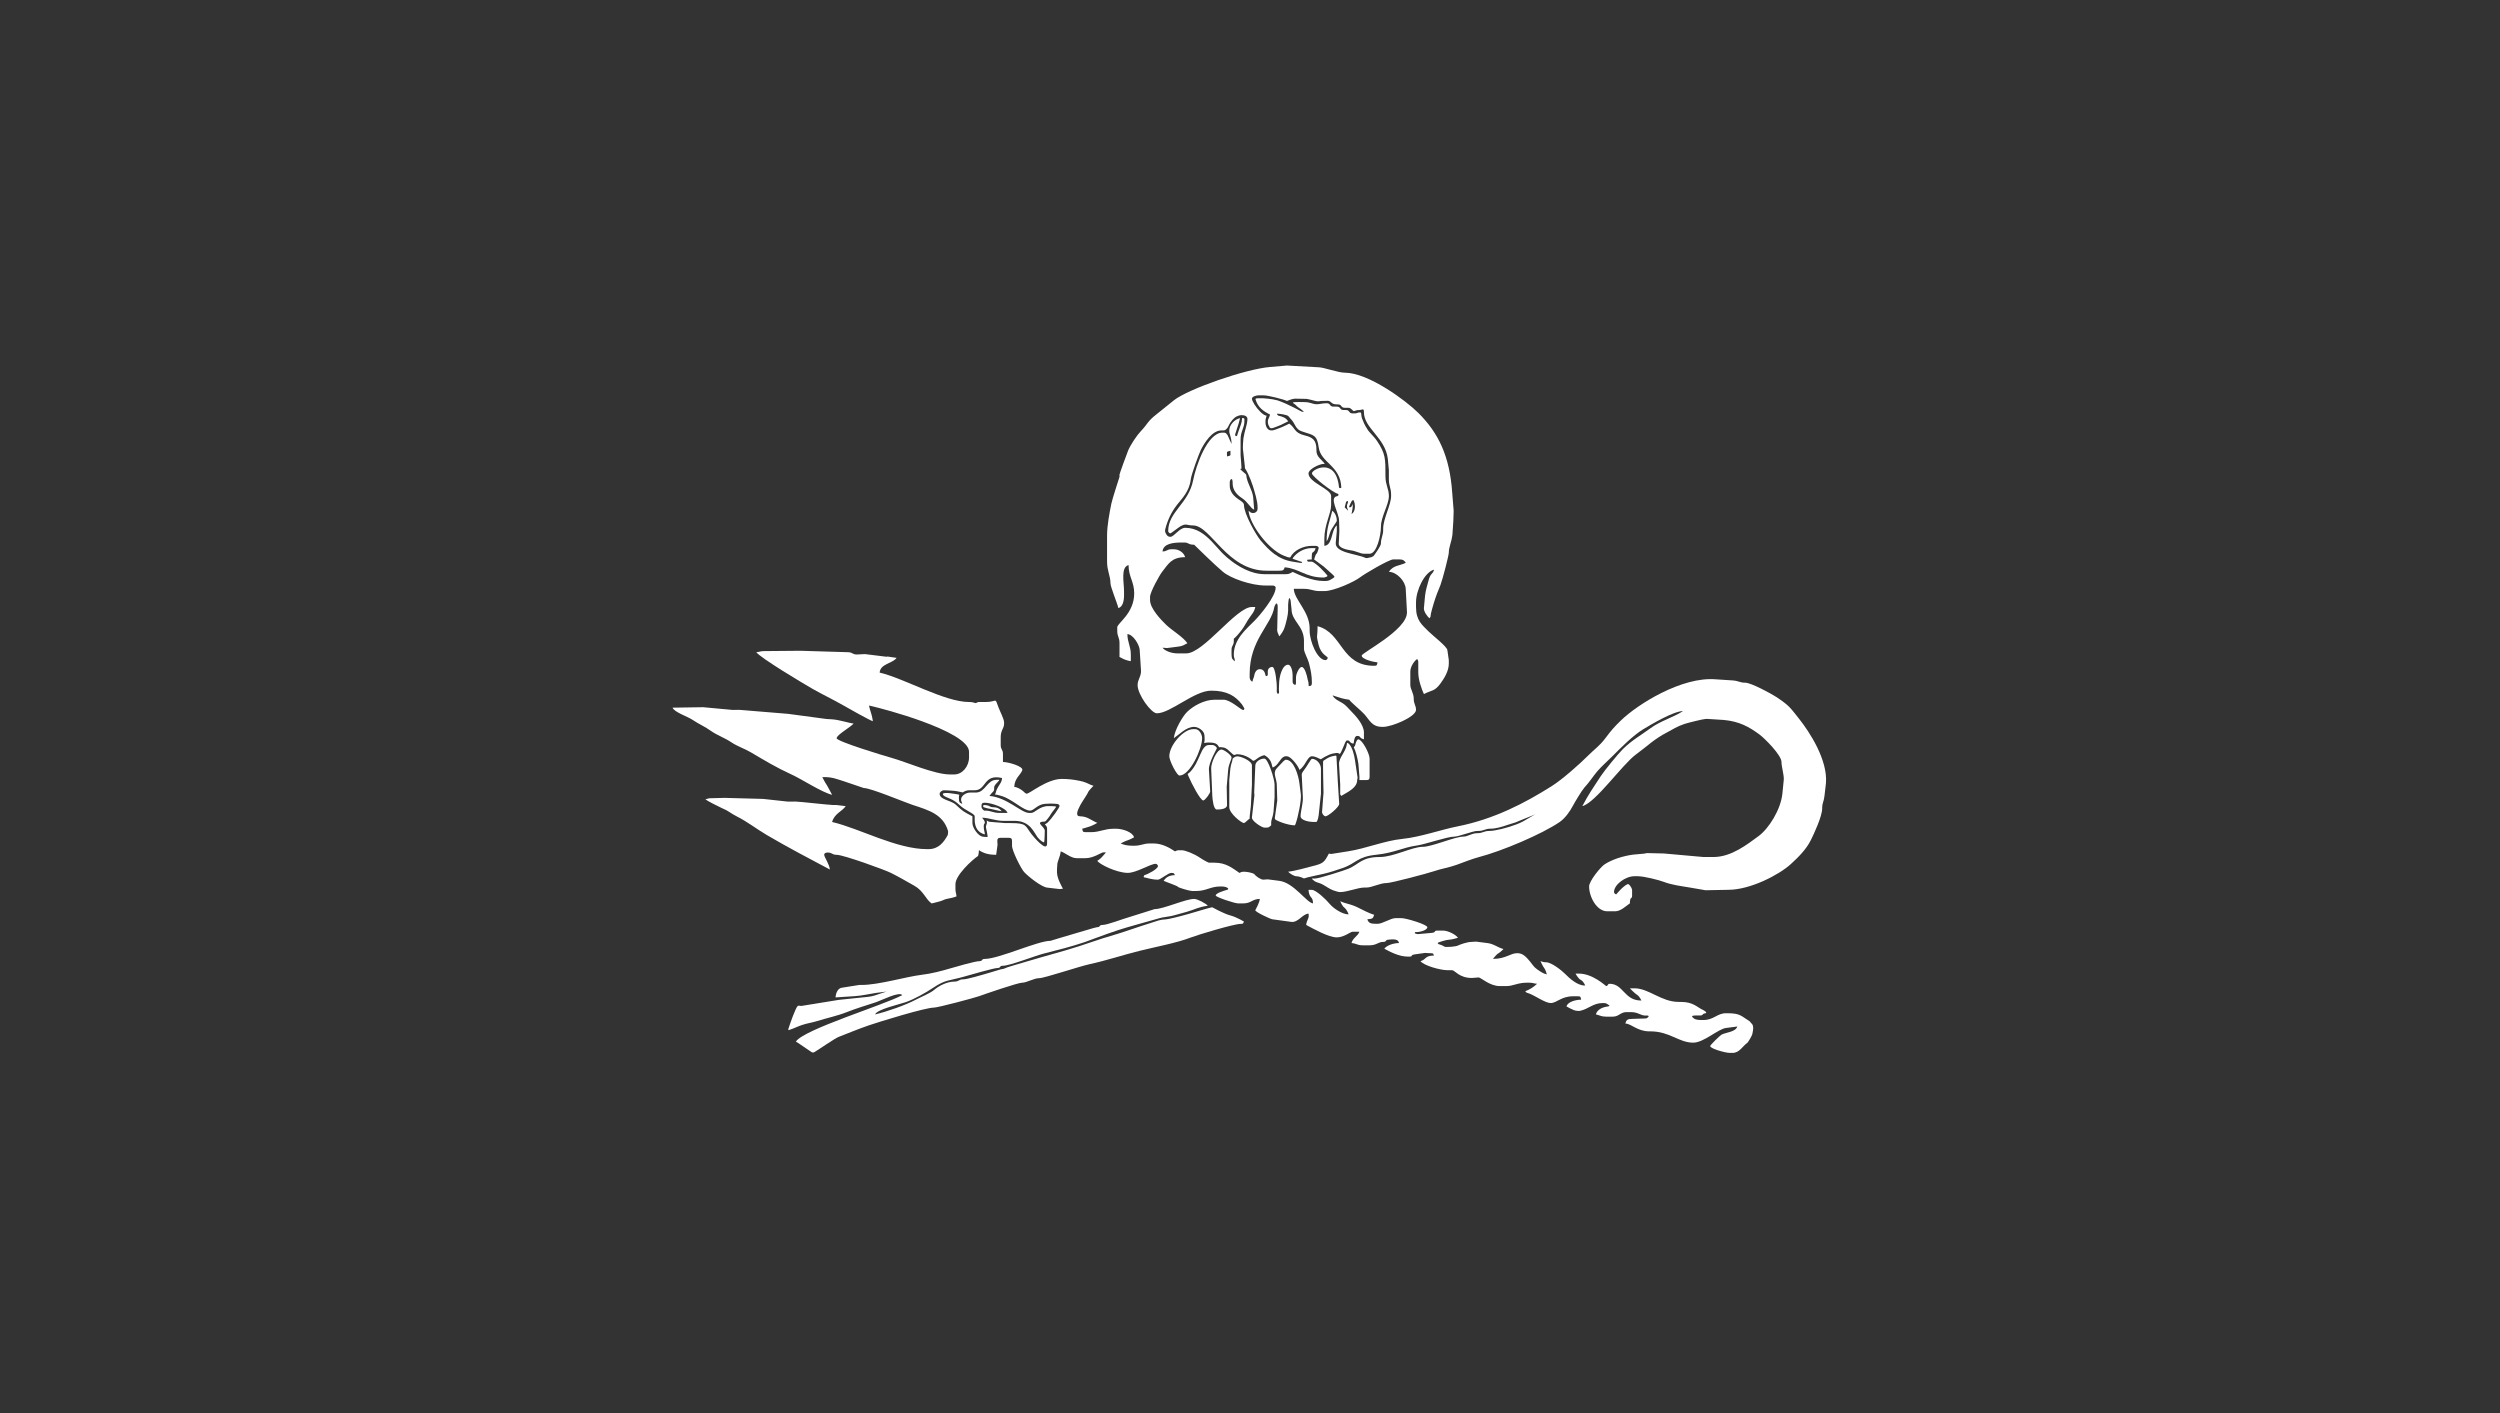
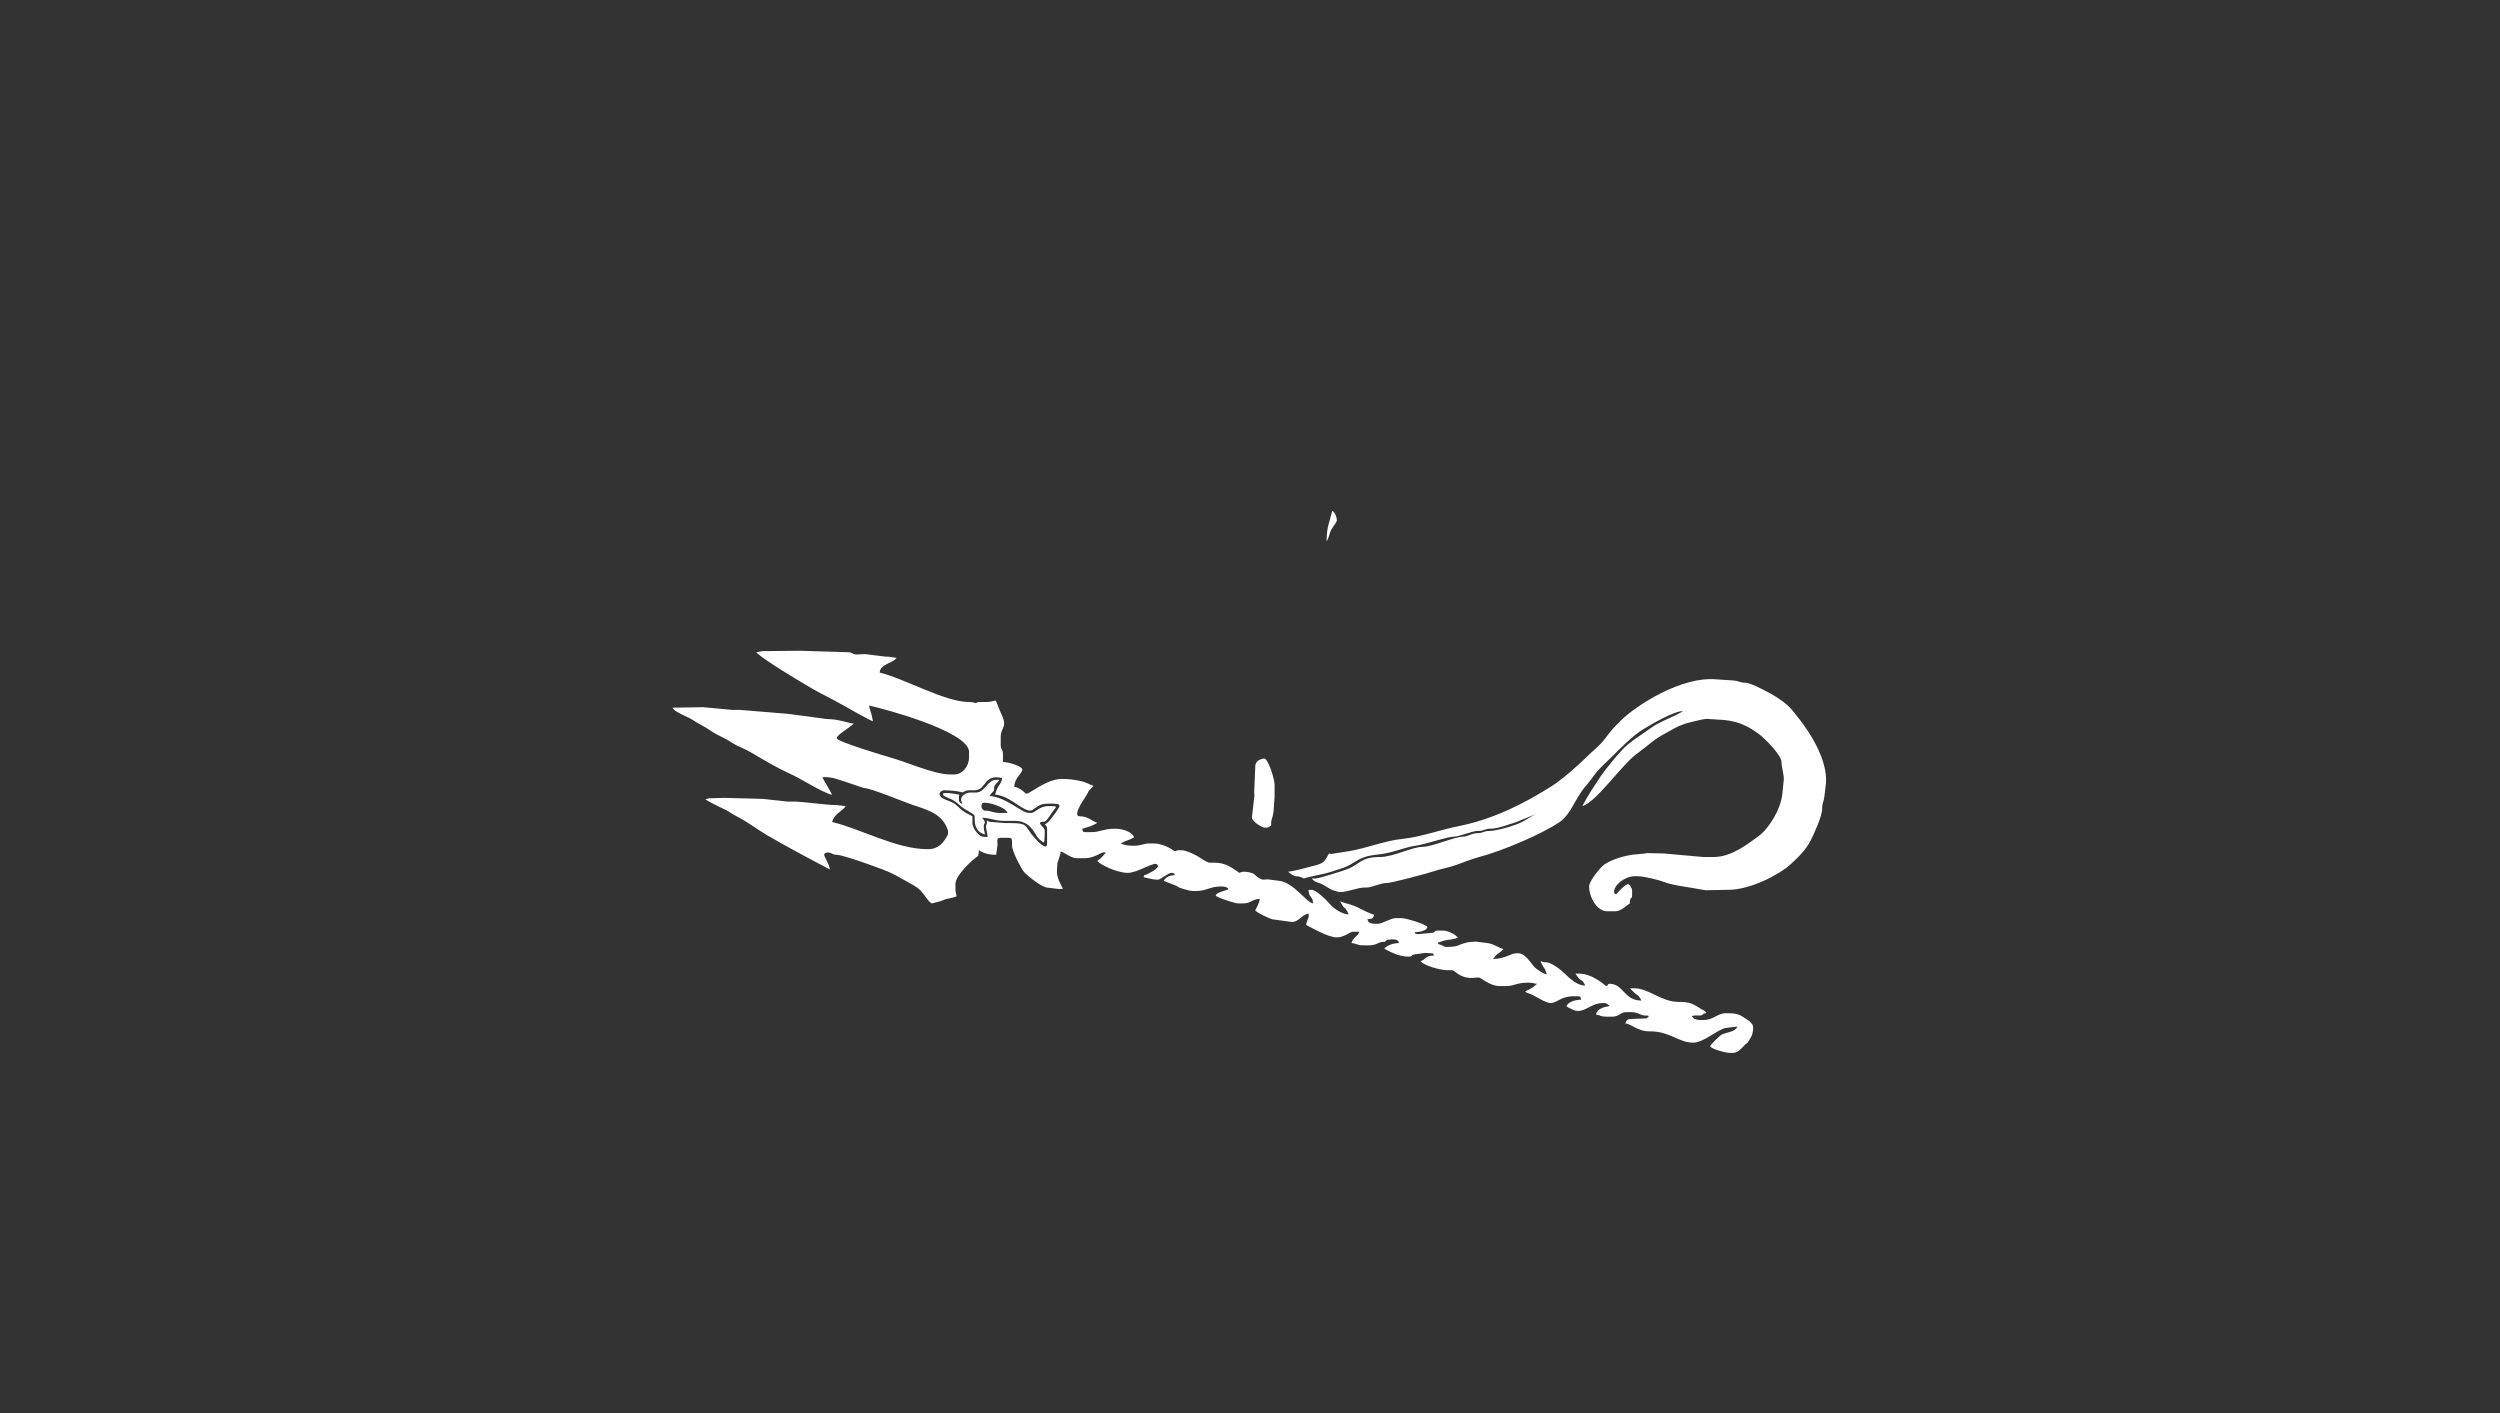
<svg xmlns="http://www.w3.org/2000/svg" viewBox="0 0 230 130">
  <rect x="0" y="0" width="230" height="130" fill="#333333" stroke="none" />
-   <path d="M133.603 45.323C133.371 41.951 132.333 39.834 130.506 38.008C129.328 36.83 125.877 34.287 123.713 34.287C123.118 34.287 121.765 33.79 121.318 33.79L118.401 33.63L116.841 33.763C114.544 33.961 109.349 35.784 108.019 36.812C107.442 37.259 106.989 37.662 106.405 38.111C105.553 38.768 105.589 39.013 104.949 39.676C104.594 40.043 104.012 40.924 103.794 41.436C103.683 41.693 102.995 43.596 102.995 43.656V43.866C102.995 43.88 102.328 45.91 102.243 46.34C102.083 47.146 101.85 48.328 101.85 49.28V51.675C101.85 52.517 102.163 52.992 102.163 53.653C102.163 54.005 102.772 55.442 102.891 55.944C103.288 55.836 103.411 55.28 103.411 54.798V54.381C103.411 53.593 103.086 52.184 103.827 51.986C103.827 53.072 104.347 53.505 104.347 54.59C104.347 56.437 102.787 57.337 102.787 57.713V58.026C102.787 58.594 102.995 58.603 102.995 59.172V60.212L102.99 60.432C103.138 60.522 103.293 60.602 103.452 60.67C103.62 60.733 103.793 60.784 103.969 60.822C104.047 60.846 104.035 60.75 104.035 60.75V60.211C104.035 59.45 103.722 59.098 103.722 58.334C104.288 58.381 104.836 59.376 104.852 59.792L104.971 61.669C105.013 62.202 104.659 62.519 104.659 63.022C104.659 63.906 105.91 65.624 106.43 65.624C107.676 65.624 109.874 63.541 111.427 63.541C112.891 63.541 113.642 64.022 114.253 64.796C114.355 64.926 114.487 65.197 114.487 65.197C114.487 65.197 114.453 65.297 114.405 65.319C114.38 65.331 114.347 65.311 114.342 65.311C114.18 65.311 113.191 64.375 112.574 64.375H111.739C110.767 64.375 109.733 64.981 109.215 65.493C108.775 65.926 108.053 67.195 107.993 67.914C108.504 67.569 109.122 66.873 109.865 66.873C110.272 66.873 110.763 67.247 110.803 67.601C110.803 67.601 110.826 67.822 110.826 68.014V68.041C110.825 68.149 110.809 68.257 110.781 68.361C110.877 68.338 110.975 68.322 111.074 68.316C111.15 68.313 111.227 68.31 111.286 68.311C111.766 68.316 111.916 68.432 112.014 68.533C112.082 68.603 112.111 68.677 112.157 68.748C112.194 68.741 112.232 68.737 112.27 68.736C112.403 68.736 112.645 68.777 112.733 68.823C113.082 69.008 113.416 69.467 113.553 69.46L113.787 69.387C114.686 69.387 115.275 69.994 115.28 69.994C115.528 69.994 115.699 69.617 116.32 69.475C116.691 69.671 116.942 69.967 117.027 70.44C117.041 70.498 117.059 70.554 117.081 70.61C117.129 70.599 117.175 70.58 117.216 70.554C117.718 70.259 117.834 69.577 118.299 69.577H118.404C118.72 69.577 119.293 70.283 119.489 70.68C119.518 70.736 119.539 70.828 119.549 70.828C119.571 70.828 119.588 70.8 119.607 70.786C119.648 70.754 119.687 70.721 119.724 70.685C120.159 70.264 120.323 69.577 120.693 69.577C121.018 69.577 121.296 69.768 121.511 69.853C121.766 69.684 122.036 69.538 122.318 69.418C122.621 69.297 122.945 69.28 122.983 69.272C123.069 69.252 123.271 69.361 123.271 69.361C123.363 69.25 123.456 69.028 123.569 68.764C123.706 68.444 123.804 68.121 123.922 68.119C124.283 68.113 124.031 68.295 124.511 68.421C124.531 68.386 124.544 68.347 124.552 68.308C124.573 68.034 124.651 67.704 124.858 67.704C125.219 67.704 125.006 67.887 125.482 68.017V67.39C125.482 66.676 124.715 65.842 124.311 65.439C124.036 65.163 123.824 64.875 123.504 64.683C123.212 64.507 122.756 64.318 122.595 63.97C122.595 63.97 123.07 64.136 123.437 64.239C123.664 64.301 123.895 64.346 124.129 64.372C124.304 64.634 125.184 65.338 125.511 65.697C125.982 66.212 126.199 66.871 127.149 66.871H127.252C128.068 66.871 130.273 65.939 130.273 65.308C130.273 64.869 130.063 64.811 130.063 64.267C130.063 63.76 129.75 63.412 129.75 63.019V61.773C129.75 61.336 130.108 60.809 130.374 60.629C130.446 60.755 130.481 60.74 130.481 60.941V61.878C130.481 62.518 130.79 63.416 131 63.855C131.722 63.475 131.978 63.63 132.524 62.88C132.849 62.433 133.291 61.753 133.291 61.044L133.289 60.719L133.243 60.399C133.243 60.399 133.201 60.056 133.187 60.002C133.173 59.949 133.156 59.801 133.156 59.801C133.107 59.471 131.828 58.488 131.443 58.105C130.812 57.475 130.273 57.076 130.273 55.84V55.422C130.273 54.29 131.06 52.637 131.937 52.404C131.807 52.888 131.606 52.675 131.416 53.441C131.293 53.942 131.17 54.242 131.106 54.797L130.999 55.944C130.963 56.244 131.333 56.755 131.52 56.881C131.59 56.754 131.625 56.77 131.625 56.568C131.625 56.483 131.831 55.689 132.076 54.969C132.252 54.452 132.477 53.974 132.522 53.822C132.726 53.291 133.291 51.086 133.291 50.842C133.291 50.318 133.539 49.896 133.623 49.179L133.707 47.927L133.736 46.988L133.603 45.323ZM115.801 36.369H116.217C116.679 36.369 118.096 36.741 118.403 36.888C118.54 36.823 118.925 36.685 119.139 36.676L120.222 36.698C120.222 36.698 120.799 36.819 120.98 36.879C121.25 36.969 121.528 36.889 121.528 36.889L122.152 36.873C122.492 36.873 122.425 37.203 122.986 37.203H123.089C123.471 37.203 123.33 37.515 123.713 37.515H124.026C124.08 37.514 124.133 37.523 124.184 37.543C124.204 37.553 124.224 37.564 124.244 37.576C124.264 37.588 124.282 37.602 124.3 37.618C124.354 37.663 124.404 37.716 124.472 37.773C124.495 37.791 124.52 37.809 124.546 37.827C124.779 37.773 124.785 37.723 125.067 37.723C125.322 37.723 125.482 37.491 125.482 37.93C125.482 39.402 127.44 40.254 127.678 42.199L127.775 43.242V44.072C127.775 44.739 127.981 44.866 127.981 45.53V45.635C127.981 46.462 127.252 47.692 127.252 48.653V48.758C127.252 49.28 127.045 49.487 127.045 50.006C127.045 50.221 126.573 50.885 126.371 51.151C126.346 51.184 126.151 51.264 126.151 51.264L125.779 51.343C125.727 51.352 125.672 51.347 125.623 51.327C124.769 50.932 122.765 50.871 122.892 49.904L122.986 48.862V48.341C122.557 48.656 122.593 49.651 122.195 50.052C122.18 50.067 122.164 50.082 122.147 50.095C122.114 50.122 122.078 50.145 122.039 50.163C121.976 50.193 121.908 50.211 121.839 50.216V49.593C121.839 48.257 122.463 47.259 122.463 46.468V45.635C122.474 44.977 120.381 44.393 120.381 43.553C120.381 43.251 121.024 42.868 121.476 42.737C121.596 42.686 121.776 42.683 121.879 42.677C121.613 42.28 121.112 42.05 121.112 41.471V41.367C121.112 40.493 120.768 40.234 120.027 40.056C119.029 39.816 119.172 39.347 118.611 38.973C118.531 39.016 118.248 39.163 117.939 39.294C117.562 39.454 117.149 39.598 117.052 39.598H116.947C116.611 39.598 116.425 39.219 116.425 38.869V38.764C116.425 38.484 116.477 38.478 116.531 38.244C116.39 38.233 116.222 38.13 116.052 37.981C116.016 37.948 115.977 37.912 115.939 37.873C115.542 37.483 115.177 36.894 115.177 36.682C115.177 36.486 115.562 36.37 115.801 36.37M108.283 46.447C108.752 45.848 109.424 45.22 109.556 44.073C109.603 43.655 110.311 41.719 110.491 41.366C110.799 40.758 111.508 39.598 112.368 39.598H112.577C112.671 39.598 112.754 39.549 112.83 39.472C112.903 39.402 112.962 39.319 113.005 39.227C113.21 38.758 113.553 38.415 113.747 38.323C114.084 38.162 114.261 38.196 114.261 38.196C114.501 38.196 114.771 38.291 114.764 38.557C114.748 39.099 114.501 39.604 114.393 40.334C114.365 40.523 114.334 41.183 114.351 41.328C114.401 41.741 114.478 42.495 114.517 42.823C114.528 42.91 114.535 43.078 114.535 43.078C114.648 43.249 114.748 43.428 114.833 43.614C114.996 43.974 115.141 44.342 115.266 44.717C115.422 45.248 115.699 46.08 115.699 46.678V46.783C115.699 47.026 115.527 47.198 115.283 47.198C115.05 47.198 115.054 47.117 114.867 46.99C114.97 48.233 116.661 50.537 118.11 51.122C118.319 51.206 118.669 51.355 118.718 51.259C119.028 50.648 119.859 50.218 120.695 50.218H121.007C121.179 50.218 121.32 50.281 121.32 50.426C121.32 50.447 121.209 50.865 121.124 50.94C121.004 51.034 120.928 51.412 120.9 51.471L121.78 52.121L122.528 52.788L122.57 52.824C122.57 52.824 122.793 53.025 122.768 53.081C122.743 53.137 122.541 53.256 122.527 53.264C122.35 53.364 122.238 53.45 121.946 53.45H121.737C120.768 53.45 119.607 52.942 118.926 52.616C118.773 52.698 118.678 52.773 118.505 52.808C118.438 52.821 118.37 52.827 118.302 52.825H116.322C116.228 52.826 116.135 52.821 116.043 52.812C115.949 52.805 115.856 52.793 115.764 52.776C115.668 52.759 115.573 52.739 115.48 52.717C115.45 52.711 115.413 52.701 115.38 52.691C115.277 52.663 115.176 52.633 115.074 52.596C115.029 52.58 114.983 52.565 114.936 52.546C114.833 52.51 114.733 52.466 114.633 52.421C114.579 52.397 114.525 52.37 114.47 52.344C114.364 52.292 114.257 52.236 114.152 52.178C114.106 52.151 114.064 52.127 114.019 52.1C113.936 52.052 113.856 52.004 113.777 51.952C113.698 51.899 113.619 51.849 113.544 51.797C113.469 51.745 113.395 51.689 113.325 51.638C113.031 51.421 112.754 51.182 112.495 50.925C112.44 50.869 112.385 50.812 112.329 50.751C112.048 50.454 111.762 50.11 111.447 49.785C110.817 49.136 110.071 48.558 109.035 48.558C108.512 48.558 108.005 49.388 107.68 49.388C107.66 49.388 107.64 49.386 107.62 49.384C107.585 49.381 107.55 49.373 107.517 49.36C107.473 49.343 107.432 49.317 107.399 49.284C107.307 49.197 107.254 49.071 107.199 48.95C107.185 48.873 107.184 48.794 107.196 48.716C107.423 47.82 107.774 47.101 108.281 46.452M113.51 60.218C113.51 60.608 113.578 60.413 113.614 60.842C113.403 60.687 113.301 60.603 113.301 60.218V59.801C113.301 59.345 113.51 59.422 113.51 58.967V58.76C113.674 58.649 113.973 58.305 114.291 57.883C114.481 57.63 114.632 57.319 114.81 57.042C114.954 56.819 115.106 56.613 115.238 56.429C115.361 56.253 115.446 56.053 115.487 55.843H115.175C113.731 55.843 110.738 60.111 109.136 60.111H108.304C107.795 60.111 107.167 59.888 106.953 59.59L107.37 59.62L108.409 59.487C108.824 59.437 108.935 59.336 109.239 59.176C108.857 58.603 107.804 57.987 107.287 57.484C106.838 57.051 105.805 55.987 105.805 55.219V54.906C105.805 54.479 106.68 52.903 106.928 52.592C107.481 51.9 107.769 51.261 109.033 51.261C108.925 50.86 108.484 50.533 107.992 50.533H107.782C107.33 50.533 107.462 50.698 106.952 50.74C107.012 50.009 107.942 49.91 108.721 49.91H108.928C109.412 49.91 109.242 50.102 109.864 50.117C109.89 50.153 111.826 52.038 112.493 52.592C113.214 53.208 115.103 53.867 116.423 53.867H117.05C117.218 53.867 117.361 53.929 117.361 54.074C117.361 54.875 115.91 56.617 115.408 57.118C114.668 57.859 113.509 58.82 113.509 60.218M120.402 63.129C120.402 63.053 120.39 62.902 120.378 62.796C120.366 62.689 120.33 62.629 120.306 62.507C120.263 62.272 120.2 62.04 120.117 61.816C120.017 61.552 119.892 61.361 119.755 61.361C119.535 61.361 119.233 61.99 119.233 62.299C119.233 62.299 119.22 62.78 119.229 62.834C119.238 62.888 119.201 63.017 119.15 63.008C119.083 62.995 118.929 62.942 118.921 62.715V62.09C118.921 61.747 118.78 61.153 118.505 61.153C117.953 61.153 117.675 62.3 117.675 62.922C117.675 62.922 117.664 63.347 117.658 63.422C117.651 63.498 117.686 63.69 117.675 63.726C117.664 63.762 117.655 63.813 117.583 63.822C117.51 63.832 117.508 63.756 117.486 63.732C117.464 63.708 117.444 63.546 117.466 63.234C117.48 62.982 117.347 61.358 117.05 61.358C116.995 61.356 116.94 61.366 116.889 61.386C116.838 61.406 116.792 61.437 116.753 61.475C116.714 61.514 116.683 61.561 116.663 61.612C116.643 61.663 116.634 61.718 116.636 61.773V62.082C116.635 62.096 116.631 62.109 116.625 62.122C116.619 62.134 116.61 62.145 116.599 62.154C116.575 62.178 116.545 62.194 116.512 62.202C116.43 62.207 116.418 62.105 116.41 62.065C116.358 61.785 116.199 61.564 115.905 61.564C115.568 61.564 115.413 61.909 115.363 62.274L115.278 62.491C115.278 62.569 115.219 62.707 115.219 62.707C115.123 62.703 114.969 62.51 114.969 62.34V61.979C114.969 58.865 116.982 57.485 117.234 55.854C117.243 55.794 117.299 55.685 117.344 55.612C117.366 55.576 117.387 55.51 117.441 55.519C117.561 55.537 117.549 55.867 117.549 55.867L117.501 58.021C117.565 58.346 117.606 58.246 117.677 58.543C117.759 58.475 117.828 58.394 117.88 58.302C117.942 58.203 118.034 58.083 118.093 57.95C118.227 57.646 118.315 57.275 118.397 56.928C118.466 56.631 118.508 56.352 118.508 56.148V55.656C118.508 55.656 118.539 55.075 118.611 55.025C118.672 55.025 118.758 55.192 118.76 55.489C118.76 55.563 118.822 56.045 118.822 56.045C118.822 57.148 119.965 57.561 119.965 58.96V59.69C119.965 60.03 120.315 60.551 120.445 61.085C120.589 61.663 120.693 62.138 120.693 62.813C120.693 62.921 120.679 62.988 120.65 63.032C120.602 63.104 120.562 63.104 120.43 63.12M129.44 56.359C129.44 57.964 125.275 60.058 125.275 60.314C125.275 60.646 126.348 60.909 126.734 60.94C126.672 61.172 126.709 61.253 126.421 61.253C123.341 61.253 123.55 58.232 121.216 57.608C121.216 58.721 121.066 58.341 121.301 59.293C121.536 60.246 122.152 60.382 122.152 60.523C122.152 60.616 122.036 60.731 121.945 60.731C121.193 60.731 120.487 58.998 120.487 58.024V57.814C120.487 56.254 119.051 55.157 119.03 54.172H119.966C120.633 54.172 120.76 54.38 121.424 54.38H121.84C122.73 54.38 124.621 53.514 125.144 53.102C125.498 52.821 127.788 51.463 128.192 51.463H128.711C129.097 51.463 129.182 51.566 129.335 51.778C128.721 52.072 128.18 52 127.776 52.608C128.51 52.624 129.287 53.463 129.327 54.17L129.439 56.252L129.44 56.359Z" fill="#FFFFFF" />
  <path d="M122.987 47.925C122.987 47.986 122.518 48.62 122.431 48.827C122.273 49.196 122.251 49.513 122.049 49.802C122.049 48.45 122.327 48.033 122.57 46.99C122.816 47.171 122.988 47.512 122.988 47.927" fill="#FFFFFF" />
-   <path d="M127.462 43.865V43.761C127.462 42.217 127.475 41.747 126.691 40.575C126.372 40.096 125.967 39.81 125.76 39.425C125.543 39.101 125.427 38.801 125.303 38.485C125.233 38.307 125.249 37.979 125.195 37.958C125.128 37.943 125.059 37.94 124.991 37.951C124.98 37.953 124.969 37.956 124.958 37.96C124.948 37.963 124.938 37.966 124.928 37.97L124.875 37.987C124.866 37.99 124.86 37.993 124.852 37.996C124.835 38.002 124.818 38.006 124.801 38.01C124.793 38.012 124.784 38.014 124.775 38.016C124.757 38.019 124.737 38.023 124.715 38.026L124.643 38.032C124.618 38.032 124.585 38.035 124.549 38.035H124.445C124.061 38.035 124.203 37.722 123.821 37.722H123.613C123.23 37.722 123.372 37.41 122.989 37.41H122.674C122.292 37.41 122.433 37.097 122.05 37.097C121.591 37.097 121.312 37.225 121.032 37.189C120.665 37.14 120.523 36.993 119.968 36.993C119.968 36.993 119.061 36.959 118.939 37.032C118.894 37.059 119.232 37.245 119.26 37.311C119.287 37.378 119.606 37.589 119.606 37.589C119.606 37.589 119.89 37.798 119.935 37.853C119.981 37.907 119.786 37.889 119.741 37.864C119.694 37.84 119.645 37.814 119.593 37.786C119.541 37.757 119.485 37.73 119.427 37.697C119.37 37.665 119.306 37.635 119.247 37.6C119.181 37.569 119.117 37.534 119.049 37.499C118.607 37.274 118.087 37.03 117.615 36.865C117.579 36.853 117.547 36.84 117.512 36.829C116.997 36.685 116.182 36.638 116.182 36.638H115.716C115.716 36.638 115.481 36.641 115.508 36.737C115.709 37.461 116.221 37.838 116.846 38.139C116.781 38.425 116.64 38.562 116.64 38.763C116.64 39.081 116.729 39.16 116.838 39.362C116.838 39.362 116.955 39.448 117.152 39.362C117.249 39.32 117.553 39.228 117.842 39.095C118.138 38.958 118.428 38.804 118.512 38.763C118.288 38.425 118.035 38.34 117.61 38.239C117.582 38.233 117.533 38.167 117.501 38.135C117.469 38.102 117.486 38.078 117.486 38.078C117.489 38.071 117.494 38.065 117.501 38.061C117.508 38.057 117.517 38.056 117.524 38.057C117.695 38.068 117.864 38.089 118.033 38.119C118.158 38.142 118.291 38.178 118.384 38.205C118.452 38.228 118.513 38.267 118.562 38.319C118.768 38.6 118.878 38.616 119.109 39.058C119.376 39.57 119.586 39.625 119.927 39.739C120.84 40.043 121.17 40.004 121.321 41.157C121.51 42.592 123.333 42.822 123.402 44.867C123.402 44.88 123.33 44.908 123.281 44.907C123.232 44.906 123.191 44.881 123.186 44.804C122.9 42.043 120.696 43.167 120.696 43.553C120.696 43.829 122.719 45.396 123.092 45.426L123.15 45.517C123.15 45.517 123.132 45.583 123.11 45.597C123.087 45.616 123.062 45.631 123.034 45.642C122.209 45.772 123.195 47.121 123.195 47.925L123.221 48.844L123.163 50.035C123.163 50.416 123.913 50.577 124.245 50.625C124.802 50.705 125.162 50.944 125.485 50.944H126.007C126.67 50.944 127.047 49.241 127.047 48.446C127.047 47.522 127.778 46.43 127.778 45.635C127.778 44.977 127.464 44.608 127.464 43.867M124.029 46.99L123.713 46.676L123.842 46.161C123.842 46.161 123.962 46.089 123.994 46.098C124.025 46.106 124.023 46.18 124.023 46.18C123.953 46.476 123.925 46.335 123.925 46.572C123.925 46.794 123.961 46.709 124.029 46.989M124.342 47.301C124.342 47.301 124.395 47.04 124.427 46.826C124.447 46.673 124.456 46.52 124.456 46.366L124.321 46.623C124.289 46.647 124.252 46.663 124.212 46.667L124.097 46.66L124.224 46.361L124.375 46.069L124.465 46.016C124.465 46.016 124.541 46.019 124.549 46.052C124.616 46.217 124.651 46.393 124.654 46.571C124.654 46.936 124.553 47.145 124.342 47.301M120.693 51.674C120.693 51.674 120.5 51.683 120.398 51.674C120.297 51.666 120.27 51.609 120.27 51.609C120.27 51.609 120.244 51.493 120.288 51.494C120.382 51.497 120.511 51.469 120.693 51.464C120.662 51.416 120.693 51.051 120.693 51.051C120.693 50.69 120.91 50.912 121.037 50.433L120.693 50.424C119.91 50.424 119.244 50.883 118.925 51.363C118.925 51.363 118.907 51.399 118.961 51.42C119.178 51.505 119.767 51.694 119.791 51.705C119.821 51.718 119.765 51.772 119.765 51.772C119.738 51.788 119.708 51.795 119.677 51.792L118.923 51.673C117.541 51.453 116.739 50.614 115.979 49.724C115.562 49.231 114.446 47.275 114.446 46.469C114.446 46.028 113.489 45.949 113.183 45.014C113.126 44.838 113.137 44.64 113.137 44.395C113.137 44.099 113.299 44.074 113.299 44.074C113.299 44.074 113.397 44.042 113.403 44.387V44.491C113.403 45.123 113.848 45.557 114.259 45.824C114.82 46.191 115.077 46.805 115.382 46.885L115.292 45.74C115.207 45.039 114.702 44.38 114.657 43.719C114.651 43.679 114.633 43.642 114.604 43.613C114.471 43.5 114.114 43.196 114.107 43.161C114.1 43.117 114.184 43.14 114.211 43.131C114.237 43.121 114.134 41.886 114.134 41.886V40.428C114.134 39.663 114.485 39.386 114.485 38.754C114.491 38.689 114.491 38.625 114.485 38.561C114.477 38.439 114.278 38.453 114.278 38.453L114.232 38.797C114.196 39.039 113.946 39.61 113.831 40.02C113.827 40.052 113.813 40.082 113.791 40.106C113.775 40.114 113.757 40.12 113.739 40.121C113.72 40.123 113.702 40.12 113.685 40.114C113.615 40.089 113.637 39.955 113.637 39.955L113.954 38.964L114.087 38.47C113.596 38.553 113.092 39.102 113.092 39.598C113.092 40.045 113.299 40.132 113.299 40.846L112.935 40.029C112.802 39.886 112.807 39.803 112.574 39.803H112.47C111.077 39.803 110.022 42.874 109.769 44.183C109.351 46.337 107.473 47.082 107.473 48.862C107.473 48.955 107.588 49.07 107.681 49.07C107.727 49.07 108.433 48.516 108.596 48.423C109.143 48.115 109.167 48.34 109.763 48.34C111.4 48.34 112.867 52.505 116.528 52.505H117.675C118.075 52.505 118.102 52.449 118.194 52.192C119.52 52.303 120.137 53.131 121.733 53.131C121.935 53.131 121.881 53.098 122.089 53.041C122.107 53.036 122.135 52.964 122.119 52.945C122.011 52.818 121.778 52.542 121.496 52.268C121.167 51.948 120.781 51.672 120.692 51.672M113.199 41.472C113.186 41.964 113.303 41.882 112.887 41.992C112.887 41.499 112.8 41.58 113.199 41.472ZM124.547 68.749C124.732 69.1 124.913 69.814 124.977 70.309L125.068 71.456V71.769H125.692C125.932 71.769 126.003 71.697 126.003 71.456V69.79C126.003 69.326 125.313 68.02 124.963 68.02C124.876 68.02 124.811 68.144 124.747 68.296C124.682 68.449 124.729 68.585 124.545 68.749M121.737 70.001C121.688 70.064 121.764 72.917 121.764 72.917L121.631 74.685C121.615 74.884 121.83 75.102 121.943 75.102C122.185 75.102 123.214 74.246 123.206 73.956L123.082 71.979L122.95 69.554C122.942 69.541 122.93 69.531 122.916 69.525C122.903 69.519 122.887 69.516 122.872 69.518C122.687 69.538 122.505 69.583 122.331 69.651C122.143 69.727 121.945 69.872 121.737 70.001ZM107.577 69.582C107.577 69.974 108.265 71.35 108.513 71.35C109.477 71.35 110.595 68.889 110.595 67.915C110.595 67.534 110.306 67.082 109.971 67.082H109.762C108.894 67.082 107.577 68.543 107.577 69.581M123.193 70.311L123.299 72.185V72.915C123.292 73.136 123.296 73.078 123.402 73.226C123.448 73.196 123.497 73.165 123.549 73.134C124.065 72.824 124.859 72.457 124.859 71.769L124.9 71.554L124.651 69.894C124.593 69.497 124.42 68.755 124.118 68.454C124.076 68.411 124.027 68.376 123.973 68.351C123.929 68.326 123.921 68.357 123.921 68.357C123.921 68.357 123.917 68.424 123.911 68.468C123.817 69.176 123.15 69.722 123.193 70.311" fill="#FFFFFF" />
-   <path d="M109.262 71.21C109.277 71.251 109.312 71.344 109.334 71.397C109.616 72.078 110.438 73.643 110.7 73.643C110.85 73.643 111.339 73.006 111.338 72.808L111.222 70.831C111.174 70.175 111.95 68.887 111.95 68.853C111.95 68.727 111.734 68.541 111.534 68.541H111.222C110.461 68.541 110.425 70.071 109.468 71.044M113.406 69.79C113.359 70.18 113.262 70.184 113.19 70.727L113.095 71.769V74.268C113.095 74.845 114.231 75.725 114.449 75.725C114.518 75.725 114.836 75.397 114.969 75.309L114.972 75.1L115.078 74.164L115.177 72.185V70.417C115.177 70.009 114.192 69.583 113.823 69.583C113.654 69.583 113.493 69.708 113.406 69.791M119.758 71.248L119.862 73.33C119.901 73.887 119.653 74.629 119.653 75.098C119.653 75.465 120.422 75.618 120.798 75.618H121.112C121.151 75.618 121.27 75.383 121.319 74.994L121.528 73.016V70.726C121.528 70.261 121.113 69.812 120.701 69.812C120.596 69.812 120.245 70.52 119.904 70.941C119.788 71.085 119.757 71.222 119.76 71.246" fill="#FFFFFF" />
-   <path d="M111.429 70.728L111.533 73.226C111.556 73.592 111.643 74.475 111.949 74.475C112.319 74.475 112.888 74.429 112.888 74.059L112.856 72.391L112.99 70.831C113.039 70.27 113.303 69.894 113.303 69.686C113.303 69.492 112.631 68.957 112.367 68.957C111.927 68.957 111.399 70.226 111.428 70.728M117.468 72.29L117.508 73.649L117.28 75.279C117.28 75.279 117.32 75.417 117.382 75.434C117.443 75.451 117.627 75.587 118.192 75.761C118.758 75.935 119.103 75.932 119.103 75.932C119.158 75.904 119.179 75.832 119.205 75.761C119.419 75.171 119.723 73.684 119.682 73.119L119.55 72.081C119.457 71.31 119.029 69.895 118.301 69.895C118.182 69.895 117.987 70.12 117.786 70.339C117.626 70.514 117.453 70.678 117.397 70.762C117.368 70.805 117.344 70.85 117.324 70.897C117.169 71.294 117.469 71.684 117.469 72.29" fill="#FFFFFF" />
  <path d="M115.489 70.416L115.386 72.914L115.406 73.175L115.177 75.205C115.138 75.533 116.094 76.141 116.322 76.141H116.531C116.764 76.141 116.76 76.059 116.947 75.933V75.726C116.947 75.365 117.107 75.197 117.164 74.685L117.261 73.331V72.184C117.261 71.677 116.666 69.79 116.322 69.79C115.932 69.79 115.511 70.065 115.49 70.415M127.566 81.243C127.991 81.243 131.364 80.344 131.896 80.16C132.6 79.919 133.354 79.805 134.009 79.564C134.548 79.366 135.477 79.005 136.015 78.865C138.196 78.301 141.897 76.72 143.494 75.621C143.963 75.3 144.424 74.677 144.708 74.129C144.874 73.808 145.558 72.676 145.754 72.468C146.224 71.966 146.512 71.48 146.951 70.96C147.327 70.517 147.876 70.038 148.306 69.608C149.126 68.787 150.218 67.672 151.194 67.081C151.88 66.668 153.93 65.435 154.839 65.415C154.066 65.952 152.778 66.31 151.841 66.999C150.905 67.687 150.145 68.088 149.294 68.928C148.856 69.362 147.629 70.864 147.28 71.391C146.623 72.385 146.139 73.091 145.574 74.161C146.765 73.885 149.262 70.317 150.506 69.412C151.528 68.669 152.162 68.001 153.368 67.38C153.917 67.097 154.234 66.85 154.981 66.599C155.244 66.509 156.713 66.143 156.921 66.143H157.129L158.587 66.236C160.036 66.369 160.923 66.88 161.856 67.561C162.348 67.921 163.897 69.476 163.897 70.101C163.897 70.57 164.153 71.341 164.104 71.766L163.98 73.014C163.829 74.477 162.745 76.223 161.774 76.932C160.767 77.667 159.293 78.845 157.65 78.845H156.712L153.07 78.52L151.507 78.484L151.299 78.531L150.256 78.625C149.31 78.747 148.269 79.088 147.613 79.527C147.231 79.784 146.198 81.063 146.198 81.548C146.198 82.518 146.902 83.839 147.864 83.839H148.592C149.113 83.839 149.611 83.334 149.947 83.11C149.962 82.4 150.153 82.785 150.153 82.381V81.861C150.123 81.665 149.87 81.282 149.737 81.34C149.298 81.532 148.699 82.278 148.697 82.278C148.604 82.278 148.489 82.163 148.489 82.07C148.489 81.377 149.547 80.613 150.363 80.613H150.674C151.252 80.613 152.63 80.963 153.069 81.133C153.809 81.417 154.596 81.505 155.463 81.653L156.915 81.903L159.003 81.862C161.027 81.862 163.67 80.488 164.757 79.495C165.455 78.858 166.175 78.143 166.602 77.281C166.877 76.728 167.642 75.1 167.642 74.365V74.261C167.642 73.914 167.8 73.72 167.852 73.22L167.985 72.078C168.178 69.916 166.451 67.311 165.541 66.162C164.677 65.071 164.625 64.927 163.417 64.121C162.982 63.832 161.098 62.808 160.566 62.808C160.048 62.808 159.998 62.649 159.421 62.6L157.859 62.498C154.724 62.23 150.653 64.803 149.139 66.268C148.462 66.923 148.251 67.178 147.68 67.933C147.147 68.641 146.695 68.919 146.121 69.498C145.334 70.291 143.719 71.716 142.786 72.306C140.303 73.878 137.455 75.362 134.115 76.023C132.568 76.328 130.668 77.013 129.022 77.178C127.396 77.341 125.653 78.068 124.024 78.321L122.469 78.566L122.256 78.53C121.823 79.348 121.756 79.438 120.714 79.695C120.172 79.828 119.09 80.147 118.507 80.195C118.609 80.335 119.061 80.612 119.236 80.612C119.504 80.612 119.784 80.734 119.964 80.819C120.181 80.716 121.451 80.472 121.816 80.382C122.514 80.212 122.846 80.081 123.49 79.87C124.761 79.454 124.822 78.816 126.63 78.634C128.203 78.476 129.135 77.955 130.272 77.8C131.168 77.679 133.114 76.968 133.811 76.968C134.183 76.968 135.521 76.446 135.893 76.446H135.997C136.566 76.446 136.575 76.238 137.143 76.238C137.603 76.238 138.196 76.066 138.763 75.869C139.019 75.78 139.236 75.731 139.467 75.646C139.656 75.576 139.866 75.466 140.021 75.415C140.208 75.353 141.144 74.95 141.265 74.912C141.175 74.94 140.31 75.465 140.157 75.552C139.95 75.664 139.737 75.762 139.516 75.843C138.678 76.166 137.536 76.447 137.038 76.447C136.47 76.447 136.46 76.655 135.893 76.655C135.388 76.655 135.037 76.968 134.644 76.968C133.843 76.968 131.748 77.907 130.896 77.907C129.914 77.907 128.213 78.845 126.941 78.845C125.267 78.845 125.056 79.499 124.061 79.921C123.685 80.081 121.349 80.823 121.007 80.823H120.694C120.718 80.889 120.816 80.978 120.962 81.08C121.108 81.181 121.415 81.233 121.63 81.346C121.998 81.538 122.316 81.79 122.674 81.918C122.94 82.013 123.166 82.072 123.299 82.072C123.918 82.072 124.942 81.656 125.484 81.656H125.691C126.233 81.656 126.952 81.24 127.566 81.24M93.464 73.93C93.191 73.749 92.902 73.563 92.6 73.416C92.899 73.569 93.187 73.74 93.464 73.93Z" fill="#FFFFFF" />
  <path d="M96.227 75.512C96.227 75.512 96.555 75.146 96.664 74.927C96.773 74.709 97.193 74.271 97.152 74.213C97.112 74.154 96.438 74.162 96.438 74.162C95.621 74.162 95.216 74.789 94.877 74.789H94.667C93.957 74.789 92.66 73.363 91.026 73.226C91.026 73.226 91.11 73.112 91.209 72.999C91.295 72.899 91.396 72.8 91.412 72.777C91.438 72.726 91.455 72.672 91.463 72.616V72.511C91.457 72.448 91.465 72.385 91.487 72.326C91.514 72.229 91.78 71.948 91.899 71.826C91.92 71.804 91.931 71.774 91.931 71.744H91.674C90.794 71.744 90.655 72.915 89.775 72.915H89.255C88.875 72.915 88.422 73.204 88.422 73.539C88.422 73.758 88.46 73.675 88.527 73.955C88.271 73.862 88.216 73.789 88.216 73.389C88.216 73.389 88.216 73.166 88.263 73.13C88.309 73.094 87.442 72.974 87.282 72.961C87.123 72.949 86.734 72.933 86.744 73.054C86.744 73.301 87.321 73.376 87.817 73.697C87.968 73.796 88.11 73.909 88.241 74.034C88.857 74.618 89.672 74.845 89.672 75.1V75.413C89.672 76.15 90.001 76.625 90.61 76.765C90.582 76.441 90.505 76.396 90.505 76.037C90.505 75.836 90.534 75.832 90.608 75.706C90.608 75.618 90.581 75.533 90.531 75.462L90.353 75.225C91.051 75.257 91.631 75.517 92.275 75.517H93.315C93.368 75.517 93.423 75.521 93.469 75.522C93.494 75.522 93.519 75.525 93.544 75.528C93.58 75.528 93.619 75.534 93.655 75.537C93.691 75.541 93.719 75.546 93.75 75.552C93.793 75.558 93.836 75.566 93.874 75.574C93.879 75.576 93.884 75.577 93.889 75.577C93.919 75.586 93.949 75.592 93.978 75.601C93.996 75.607 94.014 75.61 94.033 75.616C94.061 75.625 94.086 75.635 94.112 75.645C94.25 75.693 94.381 75.76 94.501 75.843C94.526 75.858 94.549 75.875 94.571 75.894C94.959 76.182 95.171 76.595 95.39 76.932C95.409 76.96 95.426 76.986 95.442 77.01C95.602 77.244 95.996 77.549 96.052 77.483C96.109 77.417 96.118 76.455 96.118 76.455C96.145 76.265 95.901 76.058 95.764 75.891C95.645 75.746 95.61 75.633 95.92 75.596C95.973 75.59 96.071 75.591 96.111 75.584C96.152 75.577 96.227 75.512 96.227 75.512ZM91.962 74.79C91.367 74.79 91.143 74.58 90.712 74.58H90.575C90.535 74.565 90.498 74.546 90.463 74.523C90.361 74.391 90.296 74.371 90.296 74.162C90.296 73.923 90.368 73.85 90.609 73.85C91.18 73.85 92.565 74.319 92.689 74.788L91.962 74.79Z" fill="#FFFFFF" />
-   <path d="M92.085 74.556C91.961 74.379 91.694 74.268 91.439 74.268C90.959 74.268 91.128 74.075 90.504 74.06C90.487 74.071 90.473 74.086 90.463 74.104C90.454 74.122 90.449 74.142 90.449 74.162C90.448 74.183 90.452 74.204 90.462 74.222C90.472 74.241 90.486 74.257 90.504 74.268C90.504 74.268 90.901 74.393 91.002 74.395C91.103 74.396 92.063 74.65 92.154 74.631L92.085 74.556ZM107.621 84.297C107.729 84.297 108.263 84.146 109.168 83.891C110.008 83.654 110.175 83.466 111.117 83.325C110.978 83.136 110.16 82.701 109.868 82.701C109.058 82.701 107.045 83.639 106.223 83.639C106.172 83.639 104.215 84.288 103.848 84.387C103.356 84.518 101.873 85.096 101.434 85.096C101.073 85.096 101.276 85.305 100.914 85.305C100.79 85.305 99.064 85.847 98.729 85.931C98.46 85.999 96.65 86.555 96.645 86.555C95.474 86.555 91.884 88.22 90.608 88.22C90.247 88.22 90.448 88.428 90.087 88.428C89.725 88.428 87.869 88.959 87.42 89.094C86.59 89.342 85.693 89.574 84.784 89.684C83.331 89.859 80.855 90.616 79.26 90.616H79.053L77.497 90.863C77.094 90.89 76.902 91.332 76.867 91.761L78.635 91.646C79.321 91.601 79.934 91.446 80.614 91.344L81.549 91.227C81.549 91.227 80.76 91.497 80.416 91.602C80.073 91.708 79.504 91.747 79.504 91.747L77.181 91.987C77.181 91.987 73.874 92.518 73.753 92.542C73.631 92.567 73.547 92.488 73.4 92.542C73.207 92.684 72.703 94.114 72.544 94.617C72.512 94.72 72.494 94.833 72.658 94.737C73.022 94.625 73.378 94.434 73.783 94.3C74.279 94.134 74.708 94.086 75.186 93.936C76.066 93.659 77.063 93.453 77.907 93.114C78.721 92.787 79.666 92.511 80.549 92.217C81.126 92.026 82.741 91.183 83.008 91.554C81.2 92.511 73.981 94.69 73.221 95.824C73.413 95.925 74.312 96.568 74.654 96.789C74.727 96.836 74.838 96.844 74.9 96.808C75.335 96.555 76.82 95.519 77.163 95.391C78.14 95.021 78.78 94.729 79.951 94.326C80.872 94.01 85.12 92.699 85.924 92.699C86.288 92.699 89.641 91.807 90.078 91.648C90.577 91.464 93.641 90.408 94.044 90.408C94.446 90.408 95.126 89.992 95.606 89.992C96.078 89.992 99.265 88.916 100.25 88.703C101.813 88.363 103.292 87.862 104.85 87.476C106.231 87.131 108.306 86.742 109.558 86.249C110.146 86.018 113.522 84.998 114.137 84.998C114.432 84.998 114.325 84.964 114.448 84.789C114.448 84.789 113.783 84.376 113.185 84.219C112.587 84.062 111.518 83.466 111.518 83.466C111.173 83.533 110.242 83.829 109.334 84.087C108.396 84.354 107.481 84.572 107.263 84.581C106.696 84.603 106.482 84.725 105.844 84.922C104.689 85.279 103.217 85.808 102.618 85.975C101.092 86.398 99.672 86.97 98.038 87.432C96.336 87.914 94.987 88.298 93.353 88.785C93.216 88.826 92.988 88.896 92.703 88.984C92.586 89.02 92.484 89.085 92.35 89.126C92.29 89.144 92.106 89.168 92.044 89.187C91.768 89.272 91.565 89.331 91.26 89.424C90.13 89.762 88.934 90.1 88.629 90.1C88.174 90.1 88.251 90.309 87.796 90.309C87.106 90.309 86.35 90.72 85.949 91.064C85.579 91.386 84.704 91.732 84.255 91.972C83.348 92.457 81.618 93.069 80.508 93.327C80.677 92.86 82.778 92.39 83.334 92.197C84.107 91.926 85.205 91.312 85.86 90.87C86.986 90.11 87.296 90.247 88.692 89.85C89.194 89.705 91.442 89.058 91.752 89.058C92.113 89.058 91.91 88.849 92.272 88.849C92.893 88.849 95.237 87.927 96.04 87.725C97.458 87.368 98.518 87.097 99.781 86.678C100.205 86.536 101.456 86.034 102.883 85.567C103.878 85.242 105.005 84.956 105.804 84.718C106.495 84.511 107.008 84.374 107.159 84.374L107.621 84.297Z" fill="#FFFFFF" />
  <path d="M161.226 94.259L160.959 93.952C160.179 93.477 160.129 93.218 158.902 93.218H158.795C157.965 93.218 157.677 93.841 156.715 93.841H156.507C156.074 93.841 155.855 93.777 155.674 93.529C155.674 93.529 155.59 93.424 155.986 93.424H156.403C156.741 93.424 156.538 93.264 156.924 93.218C157.093 93.153 156.775 92.962 156.707 92.932C156.136 92.686 155.813 92.175 154.633 92.175H154.425C152.841 92.175 151.692 90.924 150.366 90.924H149.949C149.949 90.924 150.358 91.367 150.646 91.551C150.835 91.672 151.013 92.048 151.013 92.048C149.417 92.07 149.367 90.507 148.074 90.507C147.884 90.507 147.954 90.717 147.762 90.717C147.736 90.717 146.54 89.571 145.264 89.571H144.951C144.951 89.571 145.188 90.04 145.452 90.166C145.678 90.274 145.84 90.666 145.84 90.666C145.132 90.703 144.363 89.976 143.988 89.597C143.681 89.285 142.736 88.53 142.245 88.53C141.964 88.53 141.956 88.48 141.722 88.425C141.722 88.425 141.957 88.938 142.078 89.077C142.198 89.215 142.307 89.644 142.307 89.644C141.949 89.572 141.689 89.362 141.415 89.178C141.109 88.971 140.958 88.695 140.755 88.451C140.417 88.046 140.097 87.697 139.64 87.697H139.539C138.968 87.697 138.517 88.218 137.352 88.218C137.352 88.218 137.679 87.788 137.861 87.7C137.992 87.636 138.32 87.314 138.32 87.314C137.75 87.155 137.434 86.831 136.831 86.761L135.792 86.628L135.374 86.656C134.981 86.656 134.335 86.889 134.156 86.978C133.873 87.118 133.124 87.127 132.984 87.116C132.845 87.104 132.796 86.982 132.357 86.863C132.357 86.863 132.276 86.815 132.272 86.77C132.268 86.725 132.394 86.684 132.394 86.684C132.394 86.684 133.065 86.452 133.292 86.456C133.518 86.46 134.134 86.276 134.134 86.276C133.927 85.968 133.191 85.614 132.77 85.614H132.251C131.872 85.614 132.153 85.783 131.73 85.824L130.458 85.939C130.458 85.939 130.162 85.924 130.162 85.822C130.162 85.719 130.325 85.749 130.325 85.749C130.681 85.749 131.314 85.567 131.314 85.302C131.314 85.063 129.388 84.468 128.919 84.468H128.401C127.931 84.468 127.204 84.99 126.735 84.99H126.63C126.151 84.99 125.898 84.945 125.797 84.572C126.241 84.536 126.327 84.516 126.422 84.156C126.061 84.073 125.287 83.676 124.906 83.483C124.289 83.171 123.81 83.153 123.299 82.908C123.299 82.908 123.47 83.343 123.672 83.494C123.93 83.687 124.073 84.123 124.073 84.123C123.483 84.126 122.649 83.557 122.302 83.127C122.009 82.763 121.063 81.867 120.693 81.867H120.382C120.454 82.733 120.783 82.382 120.798 83.114C120.202 83.051 119.037 81.193 117.677 81.034L116.637 80.9L116.217 80.928C115.982 80.928 115.512 80.6 115.384 80.409C115.384 80.409 115.142 80.241 114.497 80.2C114.385 80.192 114.273 80.206 114.167 80.24L114.036 80.312C113.406 79.887 112.813 79.368 111.742 79.368H111.22C111.213 79.368 110.854 79.223 110.401 78.915C109.839 78.532 109.038 78.223 108.723 78.223H108.516C108.272 78.223 108.246 78.253 108.098 78.327C107.614 78.002 106.921 77.598 106.121 77.598H105.809C105.143 77.598 105.017 77.806 104.35 77.806H104.144C103.736 77.806 103.37 77.725 103.102 77.598C103.102 77.598 103.546 77.358 103.72 77.316C103.893 77.274 104.333 77.035 104.333 77.035C104.213 76.56 103.295 76.244 102.683 76.244H102.476C101.591 76.244 101.177 76.558 100.394 76.558H99.872C99.584 76.558 99.624 76.476 99.561 76.244C99.561 76.244 100.066 76.11 100.332 76.011C100.546 75.924 100.754 75.822 100.954 75.707C100.402 75.482 100.045 75.099 99.353 75.099C98.94 75.099 99.081 74.626 99.389 74.067C99.608 73.67 100.043 73.066 100.102 72.894C100.161 72.722 100.567 72.342 100.602 72.29C100.133 72.164 100.071 71.985 99.291 71.83C98.763 71.717 98.225 71.661 97.685 71.662C96.319 71.662 94.738 73.018 94.46 73.018C94.325 73.029 94.22 72.827 93.955 72.657C93.757 72.529 93.527 72.411 93.312 72.393C93.331 71.604 93.932 71.25 94.052 70.853C94.157 70.505 92.766 70.103 92.272 70.103V69.375C92.272 68.919 92.065 68.996 92.065 68.541V67.812C92.065 67.153 92.376 67.041 92.376 66.564V66.459C92.376 66.155 91.975 65.392 91.867 65.094C91.506 64.084 91.745 64.585 90.712 64.585H90.296C89.913 64.585 90.027 64.569 89.775 64.689C89.532 64.633 89.469 64.585 89.151 64.585C86.903 64.585 83.165 62.4 80.927 61.878C80.995 61.056 82.097 61.058 82.488 60.525L81.658 60.402L81.549 60.42L79.576 60.177L78.843 60.213C78.374 60.213 78.505 60.021 78.01 60.003L73.638 59.871L70.306 59.901C69.948 59.901 69.903 59.977 69.578 60.003C69.968 60.534 73.862 62.862 74.748 63.37C75.691 63.911 76.588 64.323 77.526 64.862C77.953 65.108 80.031 66.281 80.303 66.354C80.303 66.354 80.247 65.924 80.141 65.611C80.063 65.38 79.998 65.146 79.945 64.909C80.87 65.114 82.882 65.651 84.789 66.344C87.043 67.163 89.151 68.2 89.151 69.165V69.686C89.151 70.492 88.547 71.249 87.798 71.249H87.381C85.978 71.249 83.337 70.089 82.034 69.726C81.379 69.546 76.97 68.21 76.97 67.917C76.97 67.603 78.309 66.867 78.532 66.563C78.111 66.53 77.245 66.223 76.545 66.178L76.033 66.147L72.502 65.674L68.017 65.305L67.395 65.313L64.691 65.063L61.876 65.105C62.025 65.519 63.256 65.919 63.687 66.209C64.285 66.612 64.868 66.853 65.44 67.266C65.927 67.614 66.713 67.906 67.249 68.27C67.84 68.671 68.474 68.858 69.102 69.227C70.371 69.977 71.431 70.619 72.808 71.248C73.789 71.694 75.623 72.908 76.554 73.122C76.554 73.122 76.085 72.233 76.003 72.128C75.921 72.024 75.653 71.497 75.653 71.497C76.561 71.457 77.025 71.694 77.681 71.892C77.815 71.933 79.447 72.498 79.469 72.498C80.114 72.498 83.21 73.803 83.957 74.05C85.473 74.545 86.756 74.918 87.217 76.437C87.239 76.509 87.213 76.783 87.181 76.844C86.826 77.484 86.362 78.122 85.404 78.122H85.299C82.469 78.122 79.083 76.213 76.554 75.623C76.764 74.843 77.475 74.658 77.805 74.165C77.805 74.165 77.03 74.065 76.928 74.059C76.827 74.052 76.706 74.063 76.658 74.063C76.239 74.056 73.491 73.738 73.178 73.743L72.494 73.75L70.208 73.5L66.668 73.404L65.417 73.436C65.135 73.436 65.129 73.487 64.895 73.541C65.029 73.658 66.156 74.237 66.392 74.335C67.066 74.611 67.211 74.828 67.795 75.116C68.707 75.565 69.621 76.279 70.559 76.829C72.427 77.927 74.457 78.995 76.347 79.995C76.307 79.501 75.826 78.853 75.826 78.642C75.826 78.495 75.97 78.433 76.139 78.433C76.591 78.433 76.516 78.642 76.969 78.642C77.593 78.642 81.408 80.026 81.968 80.308C82.788 80.72 83.345 81.057 84.118 81.488C84.984 81.971 85.159 82.746 85.714 83.118C85.714 83.118 86.621 82.905 86.748 82.825C86.876 82.745 87.293 82.644 87.442 82.628C87.592 82.611 87.999 82.47 87.999 82.47C87.977 82.168 87.901 82.124 87.901 81.765V81.347C87.901 80.514 89.435 79.112 89.984 78.744C89.984 78.744 90.02 78.606 90.042 78.484C90.056 78.396 90.062 78.307 90.06 78.218C90.506 78.504 90.945 78.641 91.648 78.641L91.775 77.707L91.752 77.39C91.752 77.151 91.824 77.078 92.064 77.078H92.795C93.033 77.078 93.106 77.15 93.106 77.39V77.808C93.106 78.277 93.936 79.92 94.221 80.23C94.574 80.614 95.794 81.597 96.331 81.659L97.473 81.793L97.791 81.764C97.757 81.701 97.594 81.412 97.469 81.121C97.38 80.927 97.313 80.723 97.269 80.514C97.205 80.243 97.269 79.576 97.269 79.576C97.269 79.224 97.538 78.848 97.582 78.327C97.955 78.427 98.519 78.952 99.04 78.952H99.87C100.552 78.952 101.277 78.473 101.432 78.431C101.536 78.407 101.643 78.407 101.746 78.431C101.746 78.431 101.548 78.648 101.394 78.831C101.241 79.014 100.948 79.201 100.948 79.201C101.186 79.534 102.695 80.278 103.722 80.305C104.522 80.327 105.827 79.471 106.326 79.471C106.419 79.471 106.533 79.588 106.533 79.681C106.533 79.941 105.593 80.442 105.286 80.513C105.286 80.513 105.132 80.71 105.286 80.722C105.44 80.734 105.938 80.93 106.533 80.93C106.764 80.93 107.501 80.278 107.781 80.306C108.079 80.335 107.974 80.338 108.094 80.513C107.561 80.525 107.27 80.71 107.054 81.035C107.226 81.125 108.32 81.495 108.368 81.584C108.416 81.673 109.457 81.97 109.656 81.97H110.074C110.965 81.97 111.369 81.556 112.259 81.556H112.364C112.646 81.556 112.783 81.607 112.885 81.658C112.987 81.709 113.078 81.817 112.885 81.868C112.692 81.919 111.845 82.159 111.845 82.387C111.845 82.534 113.59 83.115 113.925 83.115H114.342C115.139 83.115 115.169 82.715 115.903 82.699C115.873 83.072 115.487 83.73 115.487 83.74C115.487 83.907 116.858 84.544 117.05 84.573L118.812 84.815C119.444 84.879 119.81 84.101 120.379 84.051C120.379 84.051 120.457 84.294 120.343 84.517C120.266 84.667 120.212 84.875 120.178 84.993C120.172 85.007 120.17 85.022 120.17 85.037C120.171 85.052 120.174 85.067 120.181 85.081C120.187 85.094 120.196 85.106 120.208 85.116C120.219 85.126 120.232 85.133 120.247 85.138C120.815 85.436 122.229 86.239 122.984 86.239C123.658 86.239 124.232 85.72 124.44 85.72H125.066C124.911 86.145 124.465 86.271 124.337 86.761C124.823 86.802 124.851 86.968 125.379 86.968H126.003C126.661 86.968 126.774 86.656 127.251 86.656C127.612 86.656 127.409 86.448 127.773 86.448C127.773 86.448 128.206 86.388 128.397 86.448C128.588 86.509 128.647 86.53 128.709 86.761C128.18 86.761 127.571 86.987 127.355 87.281C127.919 87.581 128.71 88.009 129.542 88.009H129.646C130.047 88.009 129.691 87.865 130.167 87.802L131.099 87.669L131.624 87.697C131.92 87.697 131.812 87.73 131.936 87.907C131.04 87.925 131.238 88.279 130.685 88.425C130.971 88.816 132.464 89.259 133.185 89.259H133.601C133.836 89.259 134.251 89.973 135.399 89.973L136.036 89.925C136.239 89.925 137.049 90.719 137.974 90.719H138.598C139.213 90.719 139.624 90.407 140.472 90.407H140.68C141.041 90.407 141.085 90.484 141.41 90.509C141.259 90.652 141.096 90.781 140.922 90.895C140.738 91.016 140.444 91.158 140.385 91.164C140.296 91.174 140.349 91.242 140.406 91.296C140.444 91.332 140.612 91.376 140.694 91.406C141.207 91.59 142.165 92.28 142.658 92.28C143.235 92.28 143.608 91.656 144.741 91.656H145.157C145.445 91.656 145.407 91.735 145.469 91.968C144.945 91.98 144.228 92.169 144.117 92.591C144.331 92.717 144.554 92.828 144.782 92.925C144.969 92.996 145.17 93.021 145.369 92.997C146.146 92.828 146.573 92.281 147.447 92.281C147.728 92.281 147.683 92.281 147.825 92.346C147.825 92.346 148.008 92.471 148.062 92.498C148.116 92.525 147.968 92.592 147.968 92.592C147.456 92.637 146.943 92.867 146.821 93.322C147.195 93.411 147.312 93.531 147.76 93.531H148.384C148.938 93.531 149.081 93.114 149.635 93.114H150.054C150.778 93.114 150.967 93.493 151.509 93.426C151.809 93.441 151.636 93.57 151.552 93.639C151.468 93.708 151.453 93.696 151.268 93.702L150.155 93.738C149.735 93.738 149.616 93.835 149.531 94.156C150.104 94.204 150.671 94.884 151.718 94.884H151.82C153.636 94.884 154.441 95.925 155.778 95.925C156.747 95.925 158.075 94.657 158.795 94.573L159.835 94.439C159.661 94.957 158.813 94.96 158.375 95.193C158.244 95.261 157.338 96.141 157.338 96.239C157.338 96.477 158.743 96.864 159.107 96.864H159.421C160.031 96.864 160.326 96.225 160.774 95.926C160.896 95.754 161.006 95.575 161.103 95.389C161.235 95.127 161.22 95.117 161.278 94.784C161.335 94.453 161.226 94.259 161.226 94.259ZM96.354 75.701C96.274 75.776 96.182 75.8 96.126 75.829C96.251 76.017 96.332 76.013 96.332 76.245V77.599C96.332 78.501 95.033 76.914 94.9 76.742C94.307 75.98 94.503 75.725 93.002 75.725H92.481L91.13 75.614C90.924 75.6 90.909 75.554 90.769 75.48C90.767 75.516 90.802 75.588 90.802 75.618C90.797 75.893 90.677 75.935 90.71 76.142C90.71 76.142 90.912 76.996 90.846 77.008C90.662 77.006 90.397 76.972 90.397 76.972C90.005 76.916 89.462 76.171 89.462 75.724V75.1C88.613 74.652 88.617 74.67 87.929 74.029C87.475 73.61 86.444 73.587 86.444 73.019C86.444 72.915 86.628 72.699 86.86 72.704C86.86 72.704 87.528 72.724 87.847 72.763C88.165 72.802 88.561 72.918 88.594 72.895C88.695 72.828 88.878 72.704 89.149 72.704H89.67C90.769 72.704 90.458 71.174 92.188 71.578C92.177 72.024 91.877 72.189 91.659 72.743C91.617 72.852 91.627 72.964 91.527 73.091C91.665 73.094 91.819 73.144 91.953 73.175C92.055 73.2 92.155 73.23 92.253 73.266C92.332 73.294 92.409 73.326 92.485 73.36C92.521 73.379 92.56 73.396 92.599 73.415C92.671 73.452 92.743 73.488 92.815 73.528L92.841 73.543C92.891 73.57 92.941 73.6 92.992 73.63C93.01 73.64 93.025 73.65 93.042 73.659V73.661C93.058 73.671 93.076 73.681 93.093 73.691C93.147 73.725 93.201 73.759 93.256 73.793C93.328 73.838 93.395 73.884 93.464 73.929C93.532 73.974 93.598 74.016 93.664 74.061C94.09 74.343 94.47 74.578 94.771 74.578C95.107 74.578 95.461 74.003 96.126 73.954C96.79 73.904 97.166 73.954 97.166 73.954C97.337 73.954 97.477 74.016 97.477 74.161C97.478 74.286 96.791 75.288 96.354 75.701Z" fill="#FFFFFF" />
</svg>